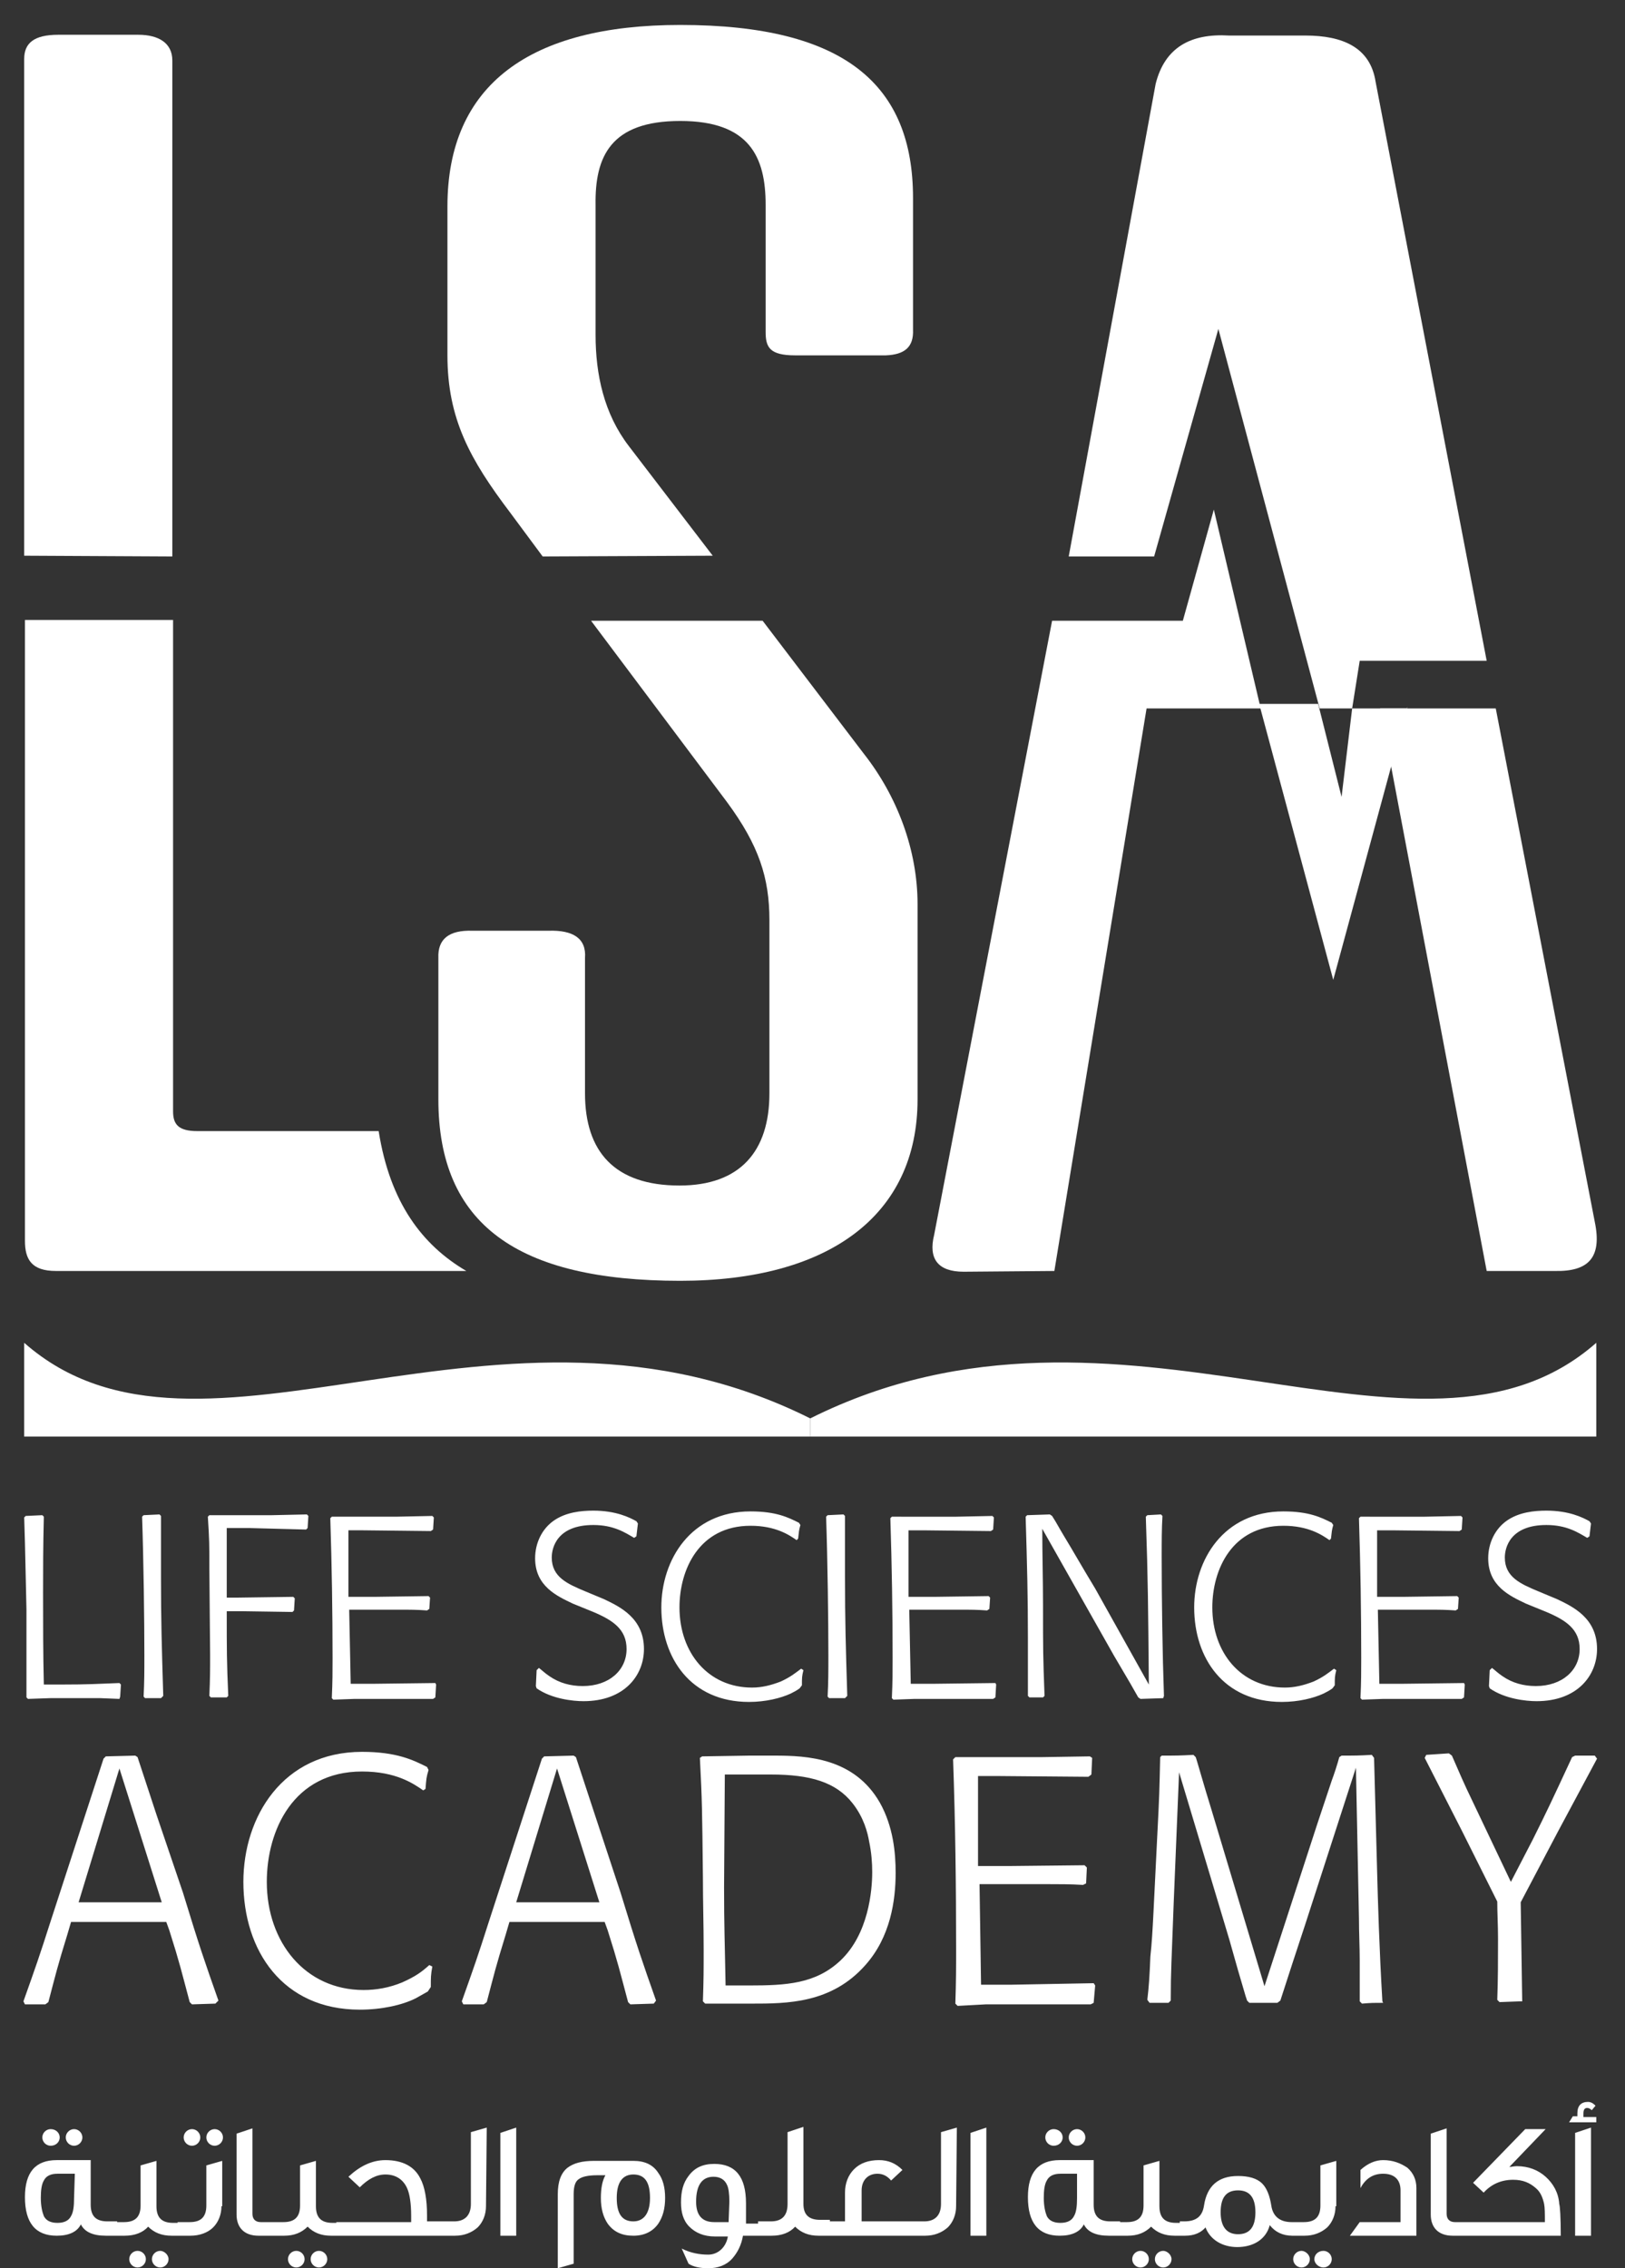
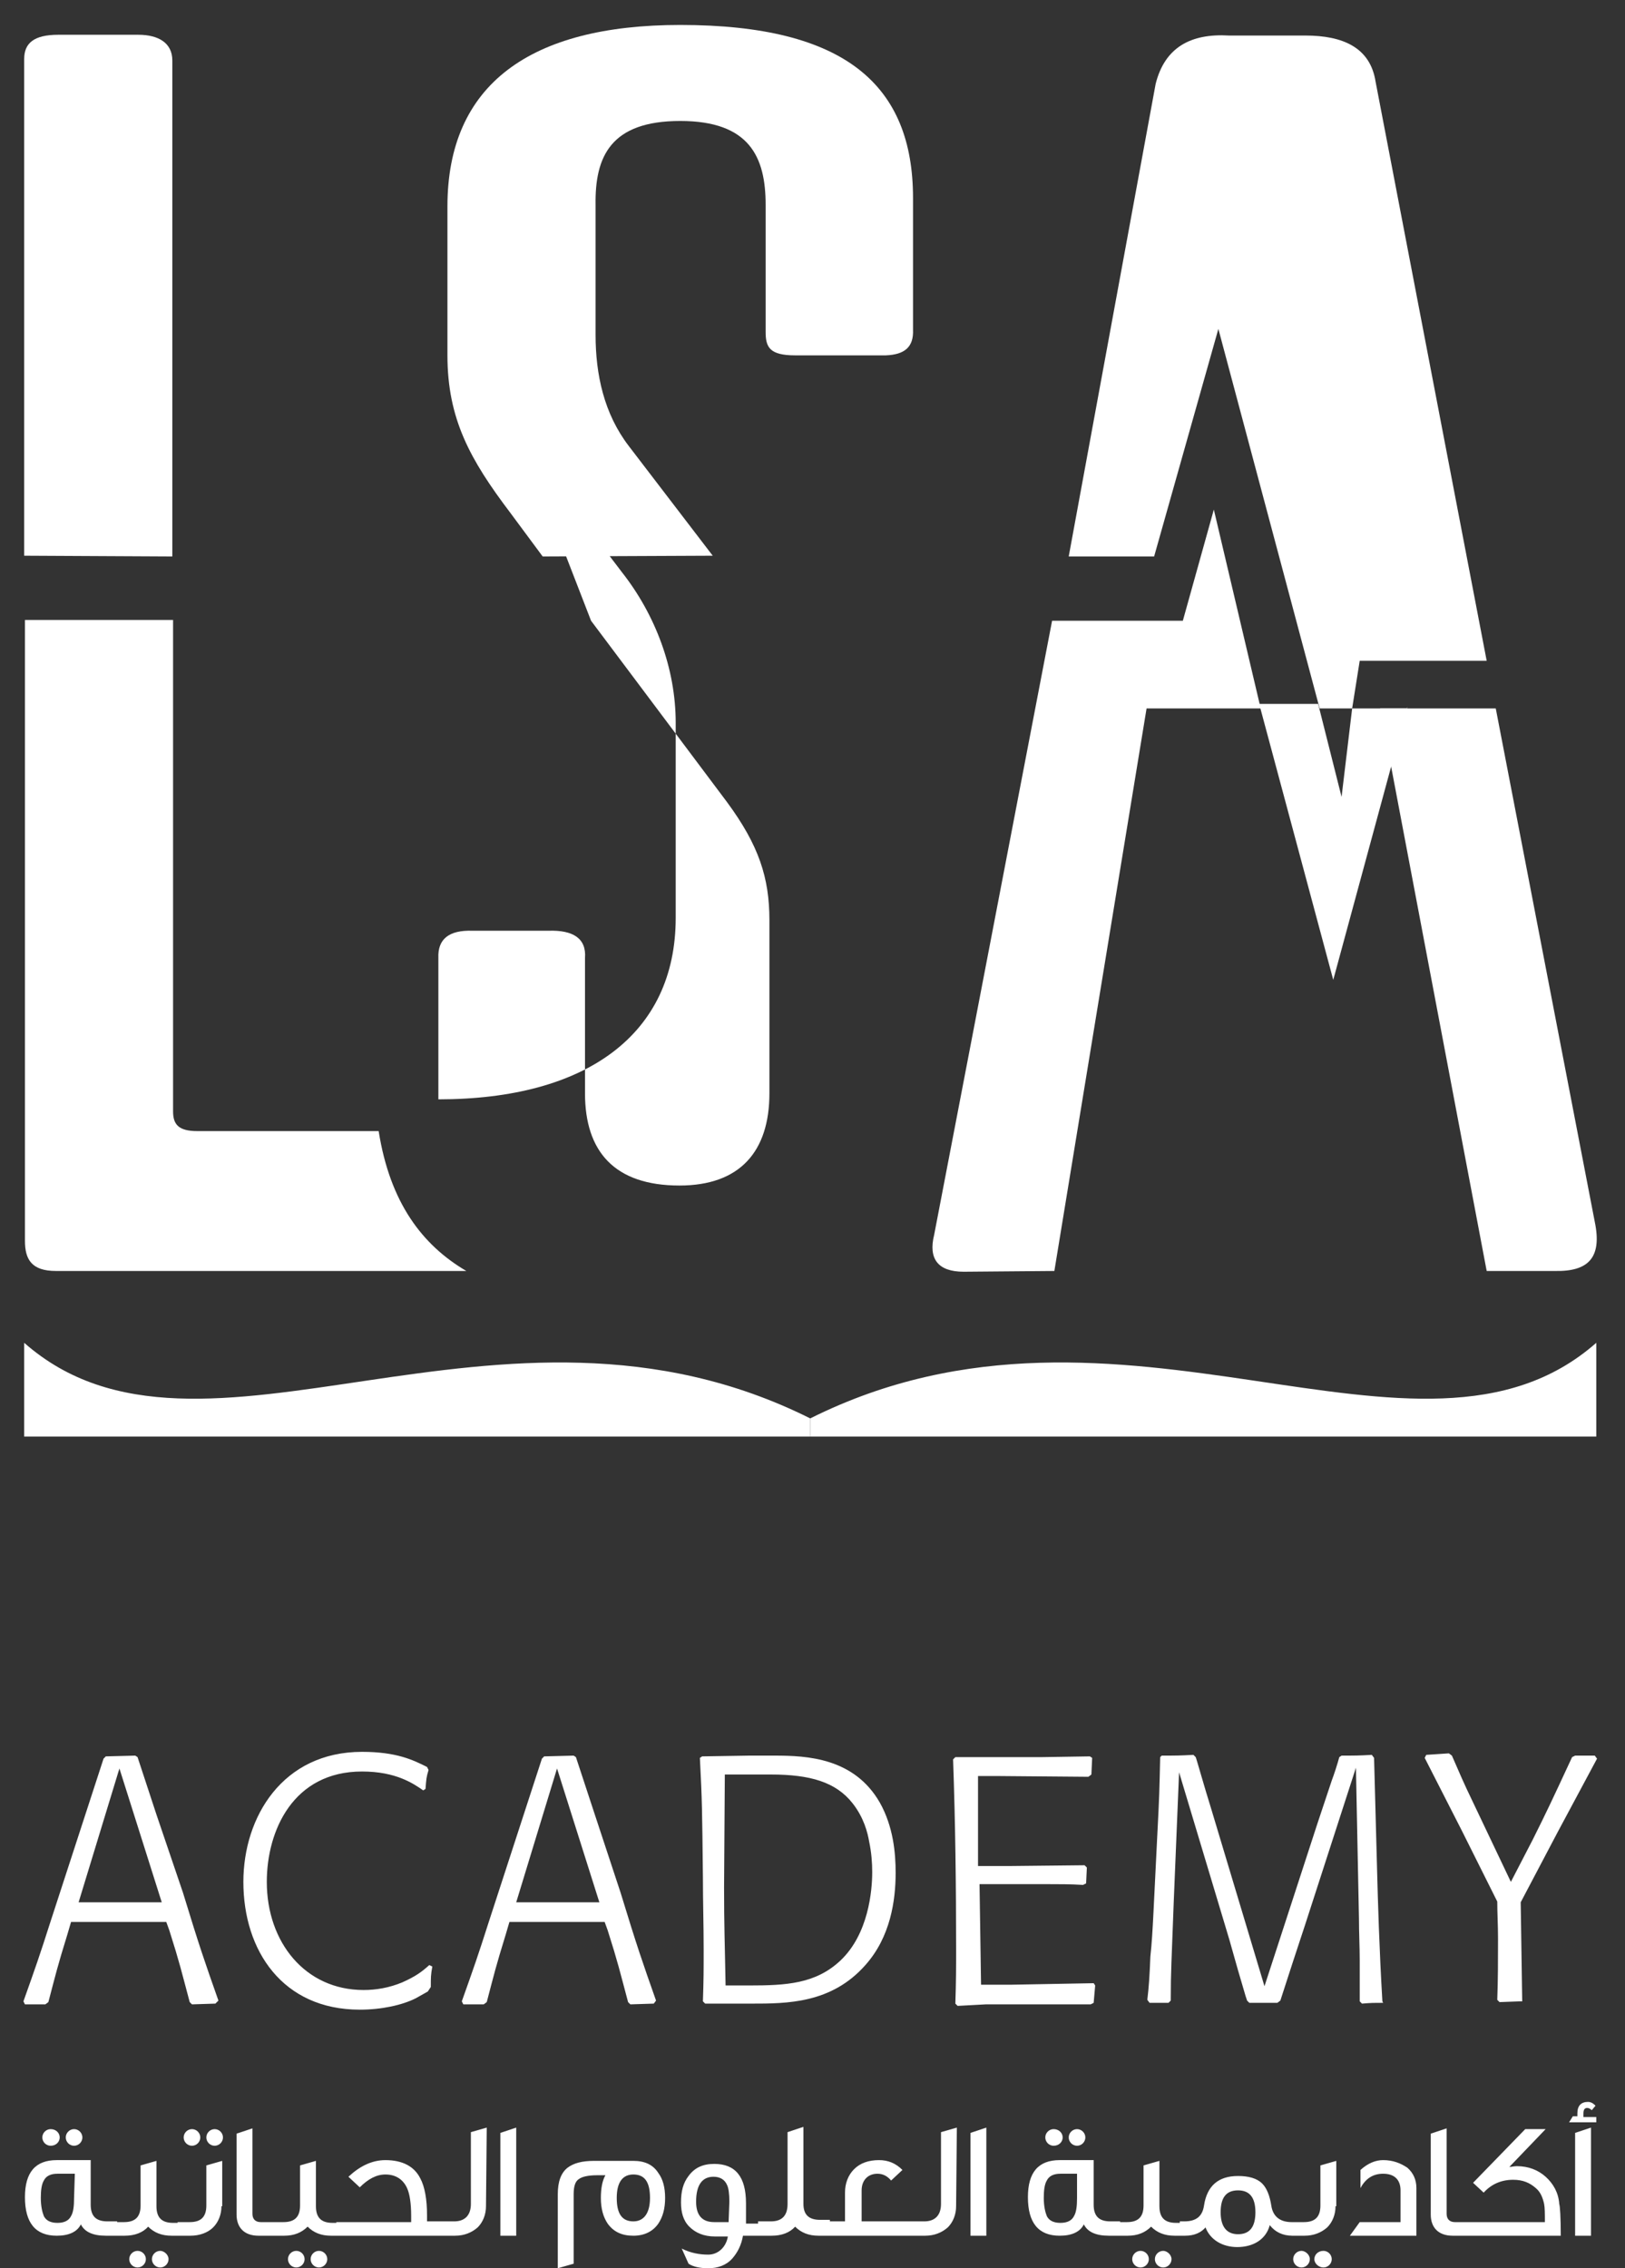
<svg xmlns="http://www.w3.org/2000/svg" version="1.1" id="Layer_1" x="0px" y="0px" viewBox="0 0 215 300" style="enable-background:new 0 0 215 300;" xml:space="preserve">
  <rect x="0" y="0" width="215" height="300" fill="#333333" stroke="none" />
  <style type="text/css">
	.st0{fill-rule:evenodd;clip-rule:evenodd;fill:#FFFFFF;}
	.st1{fill:#FFFFFF;}
</style>
  <g>
    <path class="st0" d="M107.2,187.6c41.2-20.6,80.6,10.6,104-10V190h-104V187.6z" />
    <path class="st0" d="M107.2,187.6c-41.2-20.6-80.6,10.6-104-10V190h104V187.6z" />
    <path class="st1" d="M211.2,280.7h-3.6l0.5-0.8h0.6v-0.4c0-1,0.5-1.5,1.4-1.5c0.4,0,0.7,0.2,1,0.5l-0.5,0.6   c-0.2-0.2-0.4-0.3-0.6-0.3c-0.4,0-0.5,0.3-0.5,0.8v0.4h1.7L211.2,280.7L211.2,280.7z M210.5,295.7h-2.1v-13.6l2.1-0.7V295.7z    M206.5,295.7H194v-1.8h10.4c0-1.1,0-1.9-0.1-2.4c-0.2-0.9-0.5-1.6-1.1-2.1c-0.8-0.7-1.7-1.1-3-1.1c-1.6,0-2.9,0.6-3.9,1.7   l-1.4-1.3l6.9-7.1h2.7l-4.8,5c0.3,0,0.6-0.1,1-0.1c1.5,0,2.8,0.5,3.8,1.4s1.7,2.1,1.8,3.6C206.4,291.8,206.5,293.2,206.5,295.7    M194.5,295.7h-2.3c-1.9,0-2.9-1.1-2.9-2.8v-10.7l2.1-0.7v11.3c0,0.7,0.4,1.1,1.1,1.1h2.1v1.8H194.5z M187.4,295.7h-8.8l1.3-1.8   h5.4v-4.2c0-1.4-0.8-2.2-2.3-2.2c-1.3,0-2.3,0.6-3,1.9V287c1-0.9,2-1.3,3-1.3c1.3,0,2.3,0.4,3.2,1c0.8,0.7,1.2,1.6,1.2,2.7   L187.4,295.7L187.4,295.7z M173.3,298.8c0,0.6-0.5,1.1-1.1,1.1s-1.1-0.5-1.1-1.1s0.5-1.1,1.1-1.1   C172.7,297.7,173.3,298.2,173.3,298.8 M176.2,298.8c0,0.6-0.5,1.1-1.1,1.1s-1.2-0.5-1.2-1.1s0.5-1.1,1.2-1.1   C175.7,297.7,176.2,298.2,176.2,298.8 M176.7,291.8c0,1.1-0.4,2.1-1.1,2.8c-0.8,0.7-1.8,1.1-3,1.1h-1.7v-1.8h1.6   c1.5,0,2.2-0.7,2.2-2.2v-5.3l2.1-0.6v6H176.7z M166.1,292.6c0-2-0.8-2.9-2.3-2.9c-1.6,0-2.3,1-2.3,2.9s0.8,2.9,2.3,2.9   S166.1,294.6,166.1,292.6 M171.3,295.7H171c-1.3,0-2.3-0.5-3-1.4c-0.5,1.9-2.2,2.9-4.3,2.9c-2,0-3.6-1-4.2-2.6   c-0.6,0.7-1.5,1.1-2.7,1.1h-0.7v-1.9h0.6c1.6,0,2.4-0.7,2.6-2.1c0.4-2.6,1.9-3.9,4.5-3.9c1.4,0,2.5,0.3,3.2,1   c0.6,0.6,1,1.6,1.2,2.9c0.2,1.4,1.1,2.2,2.7,2.2h0.4V295.7z M152,298.8c0,0.6-0.5,1.1-1.1,1.1s-1.1-0.5-1.1-1.1s0.5-1.1,1.1-1.1   C151.5,297.7,152,298.2,152,298.8 M155,298.8c0,0.6-0.5,1.1-1.1,1.1s-1.1-0.5-1.1-1.1s0.5-1.1,1.1-1.1   C154.4,297.7,155,298.2,155,298.8 M156.7,295.7h-1.3c-1.3,0-2.3-0.4-3.1-1.2c-0.8,0.8-1.8,1.2-3.1,1.2h-1.6v-1.8h1.5   c1.5,0,2.2-0.7,2.2-2.2v-5.3l2.1-0.6v6c0,1.5,0.7,2.2,2.2,2.2h1.2L156.7,295.7L156.7,295.7z M142.6,287.5h-2.3   c-0.9,0-1.5,0.3-1.8,0.9c-0.3,0.5-0.4,1.3-0.4,2.3c0,1.1,0.2,1.9,0.4,2.4c0.3,0.6,0.9,0.9,1.8,0.9s1.5-0.3,1.8-0.9   c0.3-0.5,0.4-1.3,0.4-2.4v-3.2H142.6z M148.1,295.7h-1.4c-1.7,0-2.8-0.5-3.3-1.5c-0.5,1-1.6,1.5-3.2,1.5c-2.8,0-4.2-1.7-4.2-5.1   c0-3.3,1.4-4.9,4.2-4.9h4.5v5.9c0,1.5,0.7,2.2,2.2,2.2h1.3v1.9H148.1z M140.6,282.7c0,0.6-0.5,1.1-1.2,1.1c-0.6,0-1.1-0.5-1.1-1.1   s0.5-1.1,1.1-1.1C140.1,281.6,140.6,282.1,140.6,282.7 M143.6,282.7c0,0.6-0.5,1.1-1.1,1.1s-1.1-0.5-1.1-1.1s0.5-1.1,1.1-1.1   S143.6,282.1,143.6,282.7 M130.5,295.7h-2.1v-13.6l2.1-0.7V295.7z M126.5,291.8c0,1.1-0.4,2.1-1.1,2.8c-0.8,0.7-1.8,1.1-3,1.1H121   v-1.9h1.3c1.4,0,2.2-0.8,2.2-2.3V282l2.1-0.6L126.5,291.8L126.5,291.8z M121.5,295.7h-12.2v-1.9h2.5V290c0-1.2,0.4-2.3,1.2-3.1   c0.8-0.8,1.9-1.2,3.3-1.2c1.2,0,2.2,0.4,3.1,1.3l-1.5,1.4c-0.5-0.6-1.1-0.9-1.8-0.9c-1.3,0-2.1,0.9-2.1,2.2v4.1h7.6L121.5,295.7   L121.5,295.7z M109.8,295.7h-1.5c-1.3,0-2.3-0.4-3.1-1.2c-0.7,0.8-1.8,1.2-3.1,1.2h-1.8v-1.9h1.7c1.5,0,2.2-0.8,2.2-2.3V282   l2.1-0.7v10.2c0,1.4,0.7,2.1,2.2,2.1h1.3C109.8,293.6,109.8,295.7,109.8,295.7z M96.5,291.2c0-1-0.1-1.8-0.3-2.2   c-0.3-0.7-0.9-1.1-1.8-1.1c-1.5,0-2.3,1.1-2.3,3.3c0,1.8,0.8,2.7,2.4,2.7h1.9L96.5,291.2z M100.9,295.7h-2.6   c-0.2,1.2-0.7,2.2-1.4,3c-0.8,0.9-1.9,1.3-3.2,1.3c-1.1,0-2-0.2-2.6-0.6l-0.9-2c1.2,0.6,2.4,0.8,3.5,0.8c1.4,0,2.4-1.1,2.6-2.4   h-1.7c-1.5,0-2.6-0.5-3.4-1.3s-1.1-1.9-1.1-3.2c0-1.5,0.3-2.6,1-3.5c0.8-1.1,1.9-1.6,3.4-1.6c2.8,0,4.2,1.7,4.2,5.2   c0,0.7,0,1.6,0,2.7h2.4v1.6H100.9z M86,290.7c0-2.1-0.7-3.1-2.2-3.1c-1.4,0-2.2,1-2.2,3.1s0.7,3.1,2.2,3.1   C85.2,293.8,86,292.7,86,290.7 M88,290.7c0,1.4-0.3,2.5-0.9,3.4c-0.7,1-1.8,1.6-3.3,1.6s-2.6-0.5-3.4-1.6c-0.6-0.9-0.9-2-0.9-3.4   c0-1.3,0.2-2.3,0.6-3H79c-1.2,0-2,0.2-2.4,0.5c-0.5,0.3-0.7,1-0.7,2v9.2l-2.1,0.6v-9.8c0-1.6,0.4-2.8,1.3-3.5   c0.8-0.6,1.9-0.9,3.5-0.9h5.2c1.5,0,2.6,0.5,3.3,1.6C87.7,288.2,88,289.3,88,290.7 M68.3,295.7h-2.1v-13.6l2.1-0.7V295.7z    M64.3,291.8c0,1.1-0.4,2.1-1.1,2.8c-0.8,0.7-1.8,1.1-3,1.1h-1.4v-1.9h1.3c1.4,0,2.2-0.8,2.2-2.3V282l2.1-0.6L64.3,291.8   L64.3,291.8z M59.3,295.7H44.5v-1.8h9.9v-0.8c0-1.7-0.2-2.9-0.5-3.6c-0.5-1.2-1.5-1.9-2.9-1.9c-1.2,0-2.3,0.6-3.4,1.7l-1.5-1.4   c1.5-1.4,3.1-2.2,4.9-2.2c2.2,0,3.8,0.8,4.6,2.4c0.6,1.1,0.9,2.8,0.9,4.9v0.8h2.7L59.3,295.7L59.3,295.7z M40.3,298.8   c0,0.6-0.5,1.1-1.1,1.1s-1.1-0.5-1.1-1.1s0.5-1.1,1.1-1.1C39.8,297.7,40.3,298.2,40.3,298.8 M43.3,298.8c0,0.6-0.5,1.1-1.1,1.1   s-1.1-0.5-1.1-1.1s0.5-1.1,1.1-1.1C42.8,297.7,43.3,298.2,43.3,298.8 M45.1,295.7h-1.3c-1.3,0-2.3-0.4-3.1-1.2   c-0.8,0.8-1.8,1.2-3.1,1.2H36v-1.8h1.5c1.5,0,2.2-0.7,2.2-2.2v-5.3l2.1-0.6v6c0,1.5,0.7,2.2,2.2,2.2h1.2v1.7H45.1z M36.5,295.7   h-2.3c-1.9,0-2.9-1.1-2.9-2.8v-10.7l2.1-0.7v11.3c0,0.7,0.4,1.1,1.1,1.1h2.1L36.5,295.7L36.5,295.7z M29.3,291.8   c0,1.1-0.4,2.1-1.1,2.8c-0.7,0.7-1.8,1.1-3,1.1h-1.7v-1.8h1.6c1.5,0,2.2-0.7,2.2-2.2v-5.3l2.1-0.6v6H29.3z M26.5,282.7   c0,0.6-0.5,1.1-1.1,1.1s-1.1-0.5-1.1-1.1s0.5-1.1,1.1-1.1S26.5,282.1,26.5,282.7 M29.5,282.7c0,0.6-0.5,1.1-1.1,1.1   s-1.1-0.5-1.1-1.1s0.5-1.1,1.1-1.1S29.5,282.1,29.5,282.7 M19.3,298.8c0,0.6-0.5,1.1-1.1,1.1s-1.1-0.5-1.1-1.1s0.5-1.1,1.1-1.1   C18.8,297.7,19.3,298.2,19.3,298.8 M22.3,298.8c0,0.6-0.5,1.1-1.1,1.1s-1.1-0.5-1.1-1.1s0.5-1.1,1.1-1.1   C21.7,297.7,22.3,298.2,22.3,298.8 M24,295.7h-1.3c-1.3,0-2.3-0.4-3.1-1.2c-0.7,0.8-1.8,1.2-3.1,1.2h-1.6v-1.8h1.5   c1.5,0,2.2-0.7,2.2-2.2v-5.3l2.1-0.6v6c0,1.5,0.7,2.2,2.2,2.2H24V295.7z M9.9,287.5H7.6c-0.9,0-1.5,0.3-1.8,0.9   c-0.3,0.5-0.4,1.3-0.4,2.3c0,1.1,0.2,1.9,0.4,2.4c0.3,0.6,0.9,0.9,1.8,0.9s1.5-0.3,1.8-0.9c0.3-0.5,0.4-1.3,0.4-2.4L9.9,287.5   L9.9,287.5z M15.4,295.7H14c-1.7,0-2.8-0.5-3.3-1.5c-0.5,1-1.6,1.5-3.2,1.5c-2.8,0-4.2-1.7-4.2-5.1c0-3.3,1.4-4.9,4.2-4.9H12v5.9   c0,1.5,0.7,2.2,2.2,2.2h1.3v1.9H15.4z M7.9,282.7c0,0.6-0.5,1.1-1.2,1.1c-0.6,0-1.1-0.5-1.1-1.1s0.5-1.1,1.1-1.1   C7.4,281.6,7.9,282.1,7.9,282.7 M10.9,282.7c0,0.6-0.5,1.1-1.1,1.1s-1.1-0.5-1.1-1.1s0.5-1.1,1.1-1.1S10.9,282.1,10.9,282.7" />
    <path class="st1" d="M201.4,264.7l-0.2-13.1l4.9-9.3l5.2-9.7l-0.3-0.4h-2.6l-0.4,0.2c-2.6,5.6-3.3,7.1-5.2,10.9l-2.9,5.6l-4.9-10.3   c-1.5-3.1-1.8-3.9-2.9-6.4l-0.4-0.3l-3,0.2l-0.2,0.4l4.9,9.6l4.7,9.4c0,1.6,0.1,3,0.1,4.9c0,2.7,0,5.4-0.1,8.1l0.3,0.3l2.7-0.1   L201.4,264.7z M182.9,264.7c-0.4-6.7-0.6-13.4-0.7-17.3l-0.4-14.9l-0.3-0.4c-1.7,0.1-2.2,0.1-4,0.1l-0.3,0.2   c-0.3,1.1-0.7,2.3-1,3.1c-0.3,0.9-1.6,4.8-1.9,5.7l-7,21.5l-7-23.3c-1-3.2-2-6.8-2.1-7l-0.3-0.3c-1.9,0.1-2.2,0.1-4.2,0.1l-0.2,0.2   c-0.1,4.3-0.1,5-0.4,10.7l-0.5,10.1c-0.1,1.9-0.2,3.8-0.4,5.6c-0.1,2.6-0.2,4-0.4,5.7l0.3,0.4c1.2,0,1.6,0,2.5,0l0.3-0.3   c0-4,0.1-4.9,0.4-13.2l0.7-17l6.1,20.3c0.9,2.9,1,3.6,2.7,9.3l0.2,0.6l0.3,0.3c1.8,0,2,0,3.7,0l0.4-0.3c0.9-2.8,2.4-7.4,3.3-10.1   l6.7-20.7l0.4,19.9c0,2,0.1,3.7,0.1,5.6v5.4l0.3,0.3c1.2-0.1,1.5-0.1,2.8-0.1L182.9,264.7z M144.7,264.9l0.2-2.3l-0.2-0.3   l-10.9,0.2h-4l-0.2-13.3h4.3c1.5,0,3.1,0,4.6,0c1.8,0,3,0,4.8,0.1l0.4-0.2l0.1-2.1l-0.3-0.3l-9.6,0.1h-4.5v-11.9h2.6l12,0.1   l0.4-0.3l0.1-2.2l-0.3-0.2l-6.4,0.1h-8.2h-3.2l-0.3,0.3c0.3,8.4,0.4,16.8,0.4,25.1c0,2.5,0,4.2-0.1,7.2l0.3,0.3l3.7-0.2h13.9   L144.7,264.9z M95.9,234.7h3.4c0.9,0,1.8,0,2.7,0c5.2,0,8.6,1,10.8,3.8c1.5,1.9,2,3.9,2.2,5.1c0.3,1.4,0.4,2.8,0.4,4   c0,2.5-0.5,8.2-4.2,11.7c-3.3,3.1-7.2,3.3-12.1,3.3H96c-0.1-5.7-0.2-7.8-0.2-13L95.9,234.7L95.9,234.7z M92.9,232.3l-0.3,0.2   c0.3,5.8,0.3,6.8,0.4,15.8c0,3.2,0.1,6.3,0.1,9.5c0,2.8,0,4-0.1,6.9l0.3,0.3h4.2h1.9c4.7,0,10.6,0,15.1-5.1c3.3-3.7,4-8.5,4-12.2   c0-2.6-0.3-6.1-2.1-9.3c-3.4-5.9-9.6-6.2-13.9-6.2c-1.1,0-2.3,0-3.4,0L92.9,232.3z M73.7,233.9l5.6,17.7c-2,0-3.9,0-5.8,0   c-1.7,0-3.5,0-5.2,0L73.7,233.9z M86.8,264.6c-1.8-5.1-2.5-7.1-4.7-14.3L78.7,240l-2.5-7.6l-0.3-0.2l-3.9,0.1l-0.3,0.3l-7,21.5   c-1.5,4.7-2,6.1-3.6,10.6l0.2,0.4H64l0.4-0.3c1-3.8,1.2-4.7,2.5-8.9l0.5-1.7h0.9H80l0.4,1.1c1.4,4.4,1.6,5.4,2.7,9.5l0.3,0.3   l3.1-0.1L86.8,264.6z M57,262.8c0-1.3,0-1.6,0.2-2.7l-0.4-0.2c-1,0.9-1.8,1.5-3.6,2.3c-1.7,0.7-3.4,1-5.1,1   c-7.7,0-12.8-6.3-12.8-14.3c0-6.8,3.5-14.6,12.6-14.6c4.5,0,6.8,1.6,8.1,2.5l0.3-0.2c0.1-1.3,0.1-1.5,0.4-2.5l-0.2-0.4   c-1.8-0.9-4-2-8.6-2c-10.5,0-15.7,8.6-15.7,17.2c0,9.1,5.2,16.9,15.4,16.9c2.9,0,5.6-0.6,7.4-1.5c0.5-0.3,1.1-0.6,1.6-0.9L57,262.8   z M15.8,233.9l5.6,17.7c-2,0-3.9,0-5.8,0c-1.7,0-3.5,0-5.2,0L15.8,233.9z M28.9,264.6c-1.8-5.1-2.5-7.1-4.7-14.3L20.7,240l-2.5-7.6   l-0.3-0.2l-3.9,0.1l-0.3,0.3l-7,21.5c-1.5,4.7-2,6.1-3.6,10.6l0.2,0.4H6l0.4-0.3c1-3.8,1.2-4.7,2.5-8.9l0.5-1.7h0.9H22l0.4,1.1   c1.4,4.4,1.6,5.4,2.7,9.5l0.3,0.3l3.1-0.1L28.9,264.6z" />
-     <path class="st1" d="M197.1,220.9L197,223l0.1,0.3c2,1.4,4.8,1.7,6.2,1.7c5.4,0,8-3.4,8-6.9c0-4.1-3.2-5.6-5.3-6.6l-2.4-1   c-2.4-1-4.5-1.9-4.5-4.5c0-1.3,0.7-4.3,5.5-4.3c2.7,0,4.2,1,5.4,1.7l0.3-0.2l0.2-1.7l-0.2-0.3c-0.9-0.5-2.7-1.4-5.7-1.4   c-1.6,0-3.6,0.2-5.2,1.3c-1.6,1.1-2.5,3-2.5,5c0,3.7,2.9,5,5,6l2.7,1.1c2.6,1.1,4.4,2.3,4.4,4.9c0,2.8-2.3,4.9-5.8,4.9   c-1.6,0-3.1-0.4-4.4-1.3c-0.6-0.4-1-0.8-1.4-1.1L197.1,220.9z M193.7,224.5l0.1-1.7l-0.1-0.2l-8.2,0.1h-3l-0.2-9.8h3.2   c1.2,0,2.3,0,3.5,0c1.4,0,2.3,0,3.6,0.1l0.3-0.2l0.1-1.5l-0.2-0.2l-7.2,0.1h-3.4v-8.8h1.9l9,0.1l0.3-0.2l0.1-1.6l-0.2-0.2l-4.8,0.1   h-6.1H180l-0.2,0.2c0.2,6.2,0.3,12.4,0.3,18.5c0,1.8,0,3.1-0.1,5.3l0.2,0.2l2.8-0.1h10.4L193.7,224.5z M176.6,222.9   c0-1,0-1.2,0.2-2l-0.3-0.2c-0.8,0.6-1.4,1.1-2.7,1.7c-1.3,0.5-2.5,0.8-3.8,0.8c-5.8,0-9.6-4.6-9.6-10.6c0-5,2.6-10.8,9.4-10.8   c3.3,0,5.1,1.2,6.1,1.9l0.2-0.2c0.1-0.9,0.1-1.1,0.3-1.8l-0.2-0.3c-1.4-0.7-3-1.5-6.4-1.5c-7.9,0-11.8,6.4-11.8,12.7   c0,6.7,3.9,12.5,11.6,12.5c2.2,0,4.2-0.5,5.5-1.1c0.4-0.2,0.8-0.4,1.2-0.7L176.6,222.9z M154,224.3c-0.2-5.6-0.3-12.7-0.3-18.4   c0-2.2,0-3.6,0.1-5.4l-0.2-0.2l-1.8,0.1l-0.2,0.2c0.3,8.8,0.3,11.5,0.4,22.2l-7.1-12.7c-1.7-2.8-3-5.1-4.1-6.9   c-0.9-1.5-0.9-1.6-1.6-2.7l-0.3-0.2l-3,0.1l-0.2,0.2c0.2,6.7,0.3,10.5,0.3,16.1c0,2.6,0,5.1,0,7.6l0.2,0.2h1.8l0.2-0.2   c-0.2-5.3-0.2-6-0.2-12c0-3.4-0.1-6.8-0.1-10.1l9.5,16.8c1.9,3.2,2.7,4.6,3.2,5.5l0.3,0.2l3-0.1L154,224.3z M131.7,224.5l0.1-1.7   l-0.1-0.2l-8.2,0.1h-3l-0.2-9.8h3.2c1.2,0,2.3,0,3.5,0c1.4,0,2.3,0,3.6,0.1l0.3-0.2l0.1-1.5l-0.2-0.2l-7.2,0.1h-3.4v-8.8h1.9l9,0.1   l0.3-0.2l0.1-1.6l-0.2-0.2l-4.8,0.1h-6.1H118l-0.2,0.2c0.2,6.2,0.3,12.4,0.3,18.5c0,1.8,0,3.1-0.1,5.3l0.2,0.2l2.8-0.1h10.4   L131.7,224.5z M112.1,224.3c-0.2-6.5-0.3-9.9-0.3-15.8c0-2.7,0-5.3,0-8l-0.2-0.2l-2.1,0.1l-0.2,0.2c0.2,5.8,0.3,13.8,0.3,18.3   c0,2.2,0,3.5-0.1,5.5l0.2,0.2h2.1L112.1,224.3z M106.1,222.9c0-1,0-1.2,0.2-2l-0.3-0.2c-0.8,0.6-1.4,1.1-2.7,1.7   c-1.3,0.5-2.5,0.8-3.8,0.8c-5.8,0-9.6-4.6-9.6-10.6c0-5,2.6-10.8,9.4-10.8c3.3,0,5.1,1.2,6.1,1.9l0.2-0.2c0.1-0.9,0.1-1.1,0.3-1.8   l-0.2-0.3c-1.4-0.7-3-1.5-6.4-1.5c-7.9,0-11.8,6.4-11.8,12.7c0,6.7,3.9,12.5,11.6,12.5c2.2,0,4.2-0.5,5.5-1.1   c0.4-0.2,0.8-0.4,1.2-0.7L106.1,222.9z M71,220.9l-0.1,2.1l0.1,0.3c2,1.4,4.8,1.7,6.2,1.7c5.4,0,8-3.4,8-6.9c0-4.1-3.2-5.6-5.3-6.6   l-2.4-1c-2.4-1-4.5-1.9-4.5-4.5c0-1.3,0.7-4.3,5.5-4.3c2.7,0,4.2,1,5.4,1.7l0.3-0.2l0.2-1.7l-0.2-0.3c-0.9-0.5-2.7-1.4-5.7-1.4   c-1.6,0-3.6,0.2-5.2,1.3s-2.5,3-2.5,5c0,3.7,2.9,5,5,6l2.7,1.1c2.6,1.1,4.4,2.3,4.4,4.9c0,2.8-2.3,4.9-5.8,4.9   c-1.6,0-3.1-0.4-4.4-1.3c-0.6-0.4-1-0.8-1.4-1.1L71,220.9z M57.6,224.5l0.1-1.7l-0.1-0.2l-8.2,0.1h-3l-0.2-9.8h3.2   c1.2,0,2.3,0,3.5,0c1.4,0,2.3,0,3.6,0.1l0.3-0.2l0.1-1.5l-0.2-0.2l-7.2,0.1h-3.4v-8.8H48l9,0.1l0.3-0.2l0.1-1.6l-0.2-0.2l-4.8,0.1   h-6.1h-2.4l-0.2,0.2c0.2,6.2,0.3,12.4,0.3,18.5c0,1.8,0,3.1-0.1,5.3l0.2,0.2l2.8-0.1h10.4L57.6,224.5z M30.2,224.3   c-0.2-4.6-0.2-5.9-0.2-11.2h1.9l6.8,0.1l0.2-0.2l0.1-1.6l-0.2-0.2l-7.3,0.1H30v-0.6V207v-4.1v-0.8h3l7.5,0.2l0.2-0.2l0.1-1.6   l-0.2-0.2l-4.6,0.1h-5.7h-2.6l-0.2,0.2c0.2,3.1,0.2,3.6,0.2,6.8c0,1.8,0.1,9.9,0.1,11.5c0,1.9,0,3.1-0.1,5.4l0.2,0.2H30L30.2,224.3   z M21.6,224.3c-0.2-6.5-0.3-9.9-0.3-15.8c0-2.7,0-5.3,0-8l-0.2-0.2l-2.1,0.1l-0.2,0.2c0.2,5.8,0.3,13.8,0.3,18.3   c0,2.2,0,3.5-0.1,5.5l0.2,0.2h2.1L21.6,224.3z M15.9,224.4l0.1-1.6l-0.2-0.2c-2.9,0.1-3.8,0.2-8,0.2h-2c-0.1-4-0.1-8.1-0.1-12.1   c0-3.3,0-6.1,0.1-10.1l-0.2-0.2l-2.2,0.1l-0.2,0.2c0.1,3,0.1,3.4,0.2,7.7l0.1,4.5v4.4c0,2.4,0,4.8,0,7.2l0.2,0.2l2.9-0.1h6.7   l2.5,0.1L15.9,224.4z" />
    <path class="st1" d="M139.2,82.1l-15.6,81.2c-0.8,3.2,0.5,4.9,3.9,4.9l12-0.1l12.2-74.4h15.1l-6.2-26.3l-4.1,14.7L139.2,82.1z    M196.7,87.4L182,10.8c-0.7-4.5-4.3-6.1-9.3-6.1h-10.1c-5.1-0.3-8.5,1.6-9.7,6.4l-11.5,62.5h11.3l8.5-30.1l13.4,50.2h4.3l1-6.3   L196.7,87.4z M196.7,168.1h9c4.4,0.1,6.3-1.7,5.3-6.5l-13.1-67.9h-15.3L196.7,168.1z" />
-     <path class="st1" d="M78.2,82.1l18,24c4.2,5.7,5.6,10,5.6,15.6v22.9c0,7.7-3.9,12.2-11.9,12.2c-8.6,0-12.5-4.5-12.5-12.2v-17.9   c0.2-2.6-1.6-3.7-4.8-3.6H62.5c-3.1-0.1-4.6,1.1-4.5,3.6v18.7c0,16.5,10.4,24,32,24c19.6,0,31.4-8.6,31.4-24v-25.8   c0-7.2-2.7-14.3-7.1-19.9l-13.4-17.6L78.2,82.1z M105.2,47h12c2.5-0.1,3.7-1.1,3.6-3.4V26.2c0-14.9-8.9-22.9-30.8-22.9   c-19.9,0-30.8,7.9-30.8,24V47c0,8.4,3,13.8,8.3,20.8l4.3,5.8l22.5-0.1L83.2,59c-3.3-4.3-4.4-9.5-4.4-14.7V27.1   C78.7,20.7,80.8,16,90,16s11.3,4.8,11.3,11.1v16.8C101.3,45.9,101.8,47,105.2,47" />
+     <path class="st1" d="M78.2,82.1l18,24c4.2,5.7,5.6,10,5.6,15.6v22.9c0,7.7-3.9,12.2-11.9,12.2c-8.6,0-12.5-4.5-12.5-12.2v-17.9   c0.2-2.6-1.6-3.7-4.8-3.6H62.5c-3.1-0.1-4.6,1.1-4.5,3.6v18.7c19.6,0,31.4-8.6,31.4-24v-25.8   c0-7.2-2.7-14.3-7.1-19.9l-13.4-17.6L78.2,82.1z M105.2,47h12c2.5-0.1,3.7-1.1,3.6-3.4V26.2c0-14.9-8.9-22.9-30.8-22.9   c-19.9,0-30.8,7.9-30.8,24V47c0,8.4,3,13.8,8.3,20.8l4.3,5.8l22.5-0.1L83.2,59c-3.3-4.3-4.4-9.5-4.4-14.7V27.1   C78.7,20.7,80.8,16,90,16s11.3,4.8,11.3,11.1v16.8C101.3,45.9,101.8,47,105.2,47" />
    <path class="st1" d="M22.8,73.6V8c0-2.3-1.8-3.4-4.5-3.4H7.7c-3.2,0-4.5,1.1-4.5,3.2v65.7L22.8,73.6z M7.4,168.1h54.3   c-5.8-3.4-10.1-9-11.6-18.5h-24c-2.5,0-3.2-0.9-3.2-2.6V82H3.3v82.1C3.3,166.6,4.2,168.1,7.4,168.1" />
    <polygon class="st0" points="174.4,93.1 177.5,105.4 178.9,93.7 186.2,93.7 186.2,93.5 176.4,129.6 166.6,93.1  " />
  </g>
</svg>